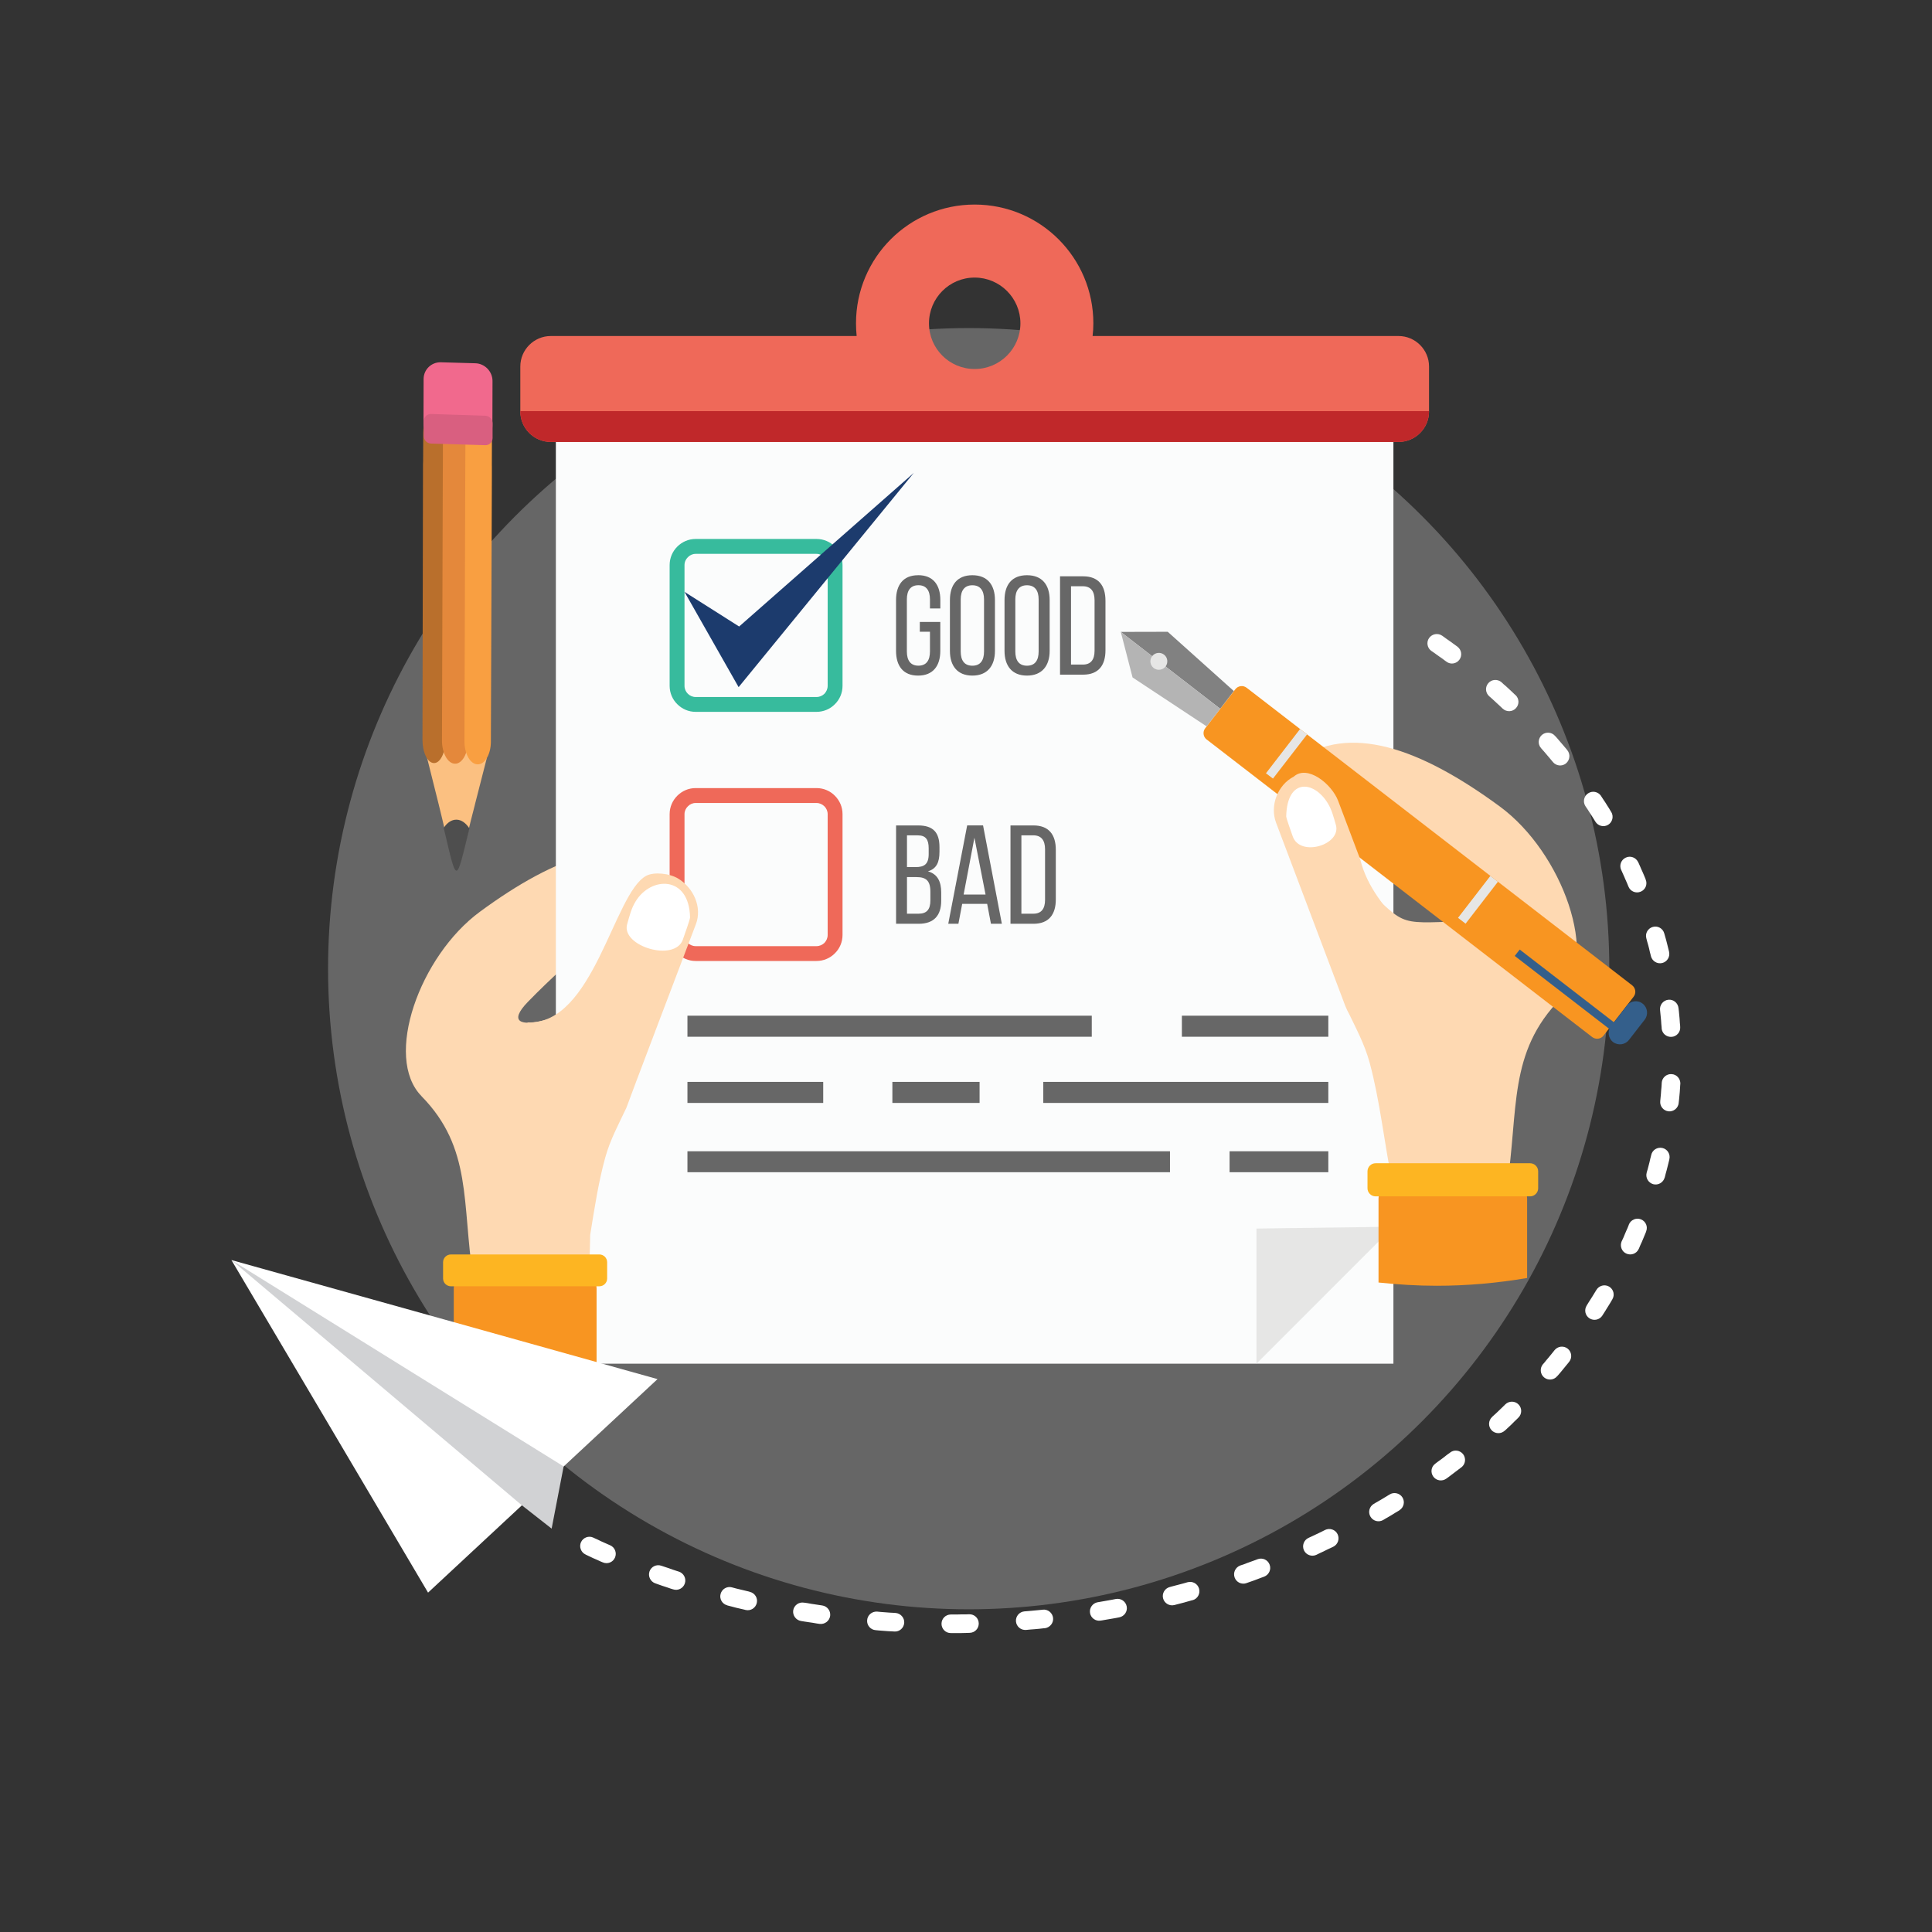
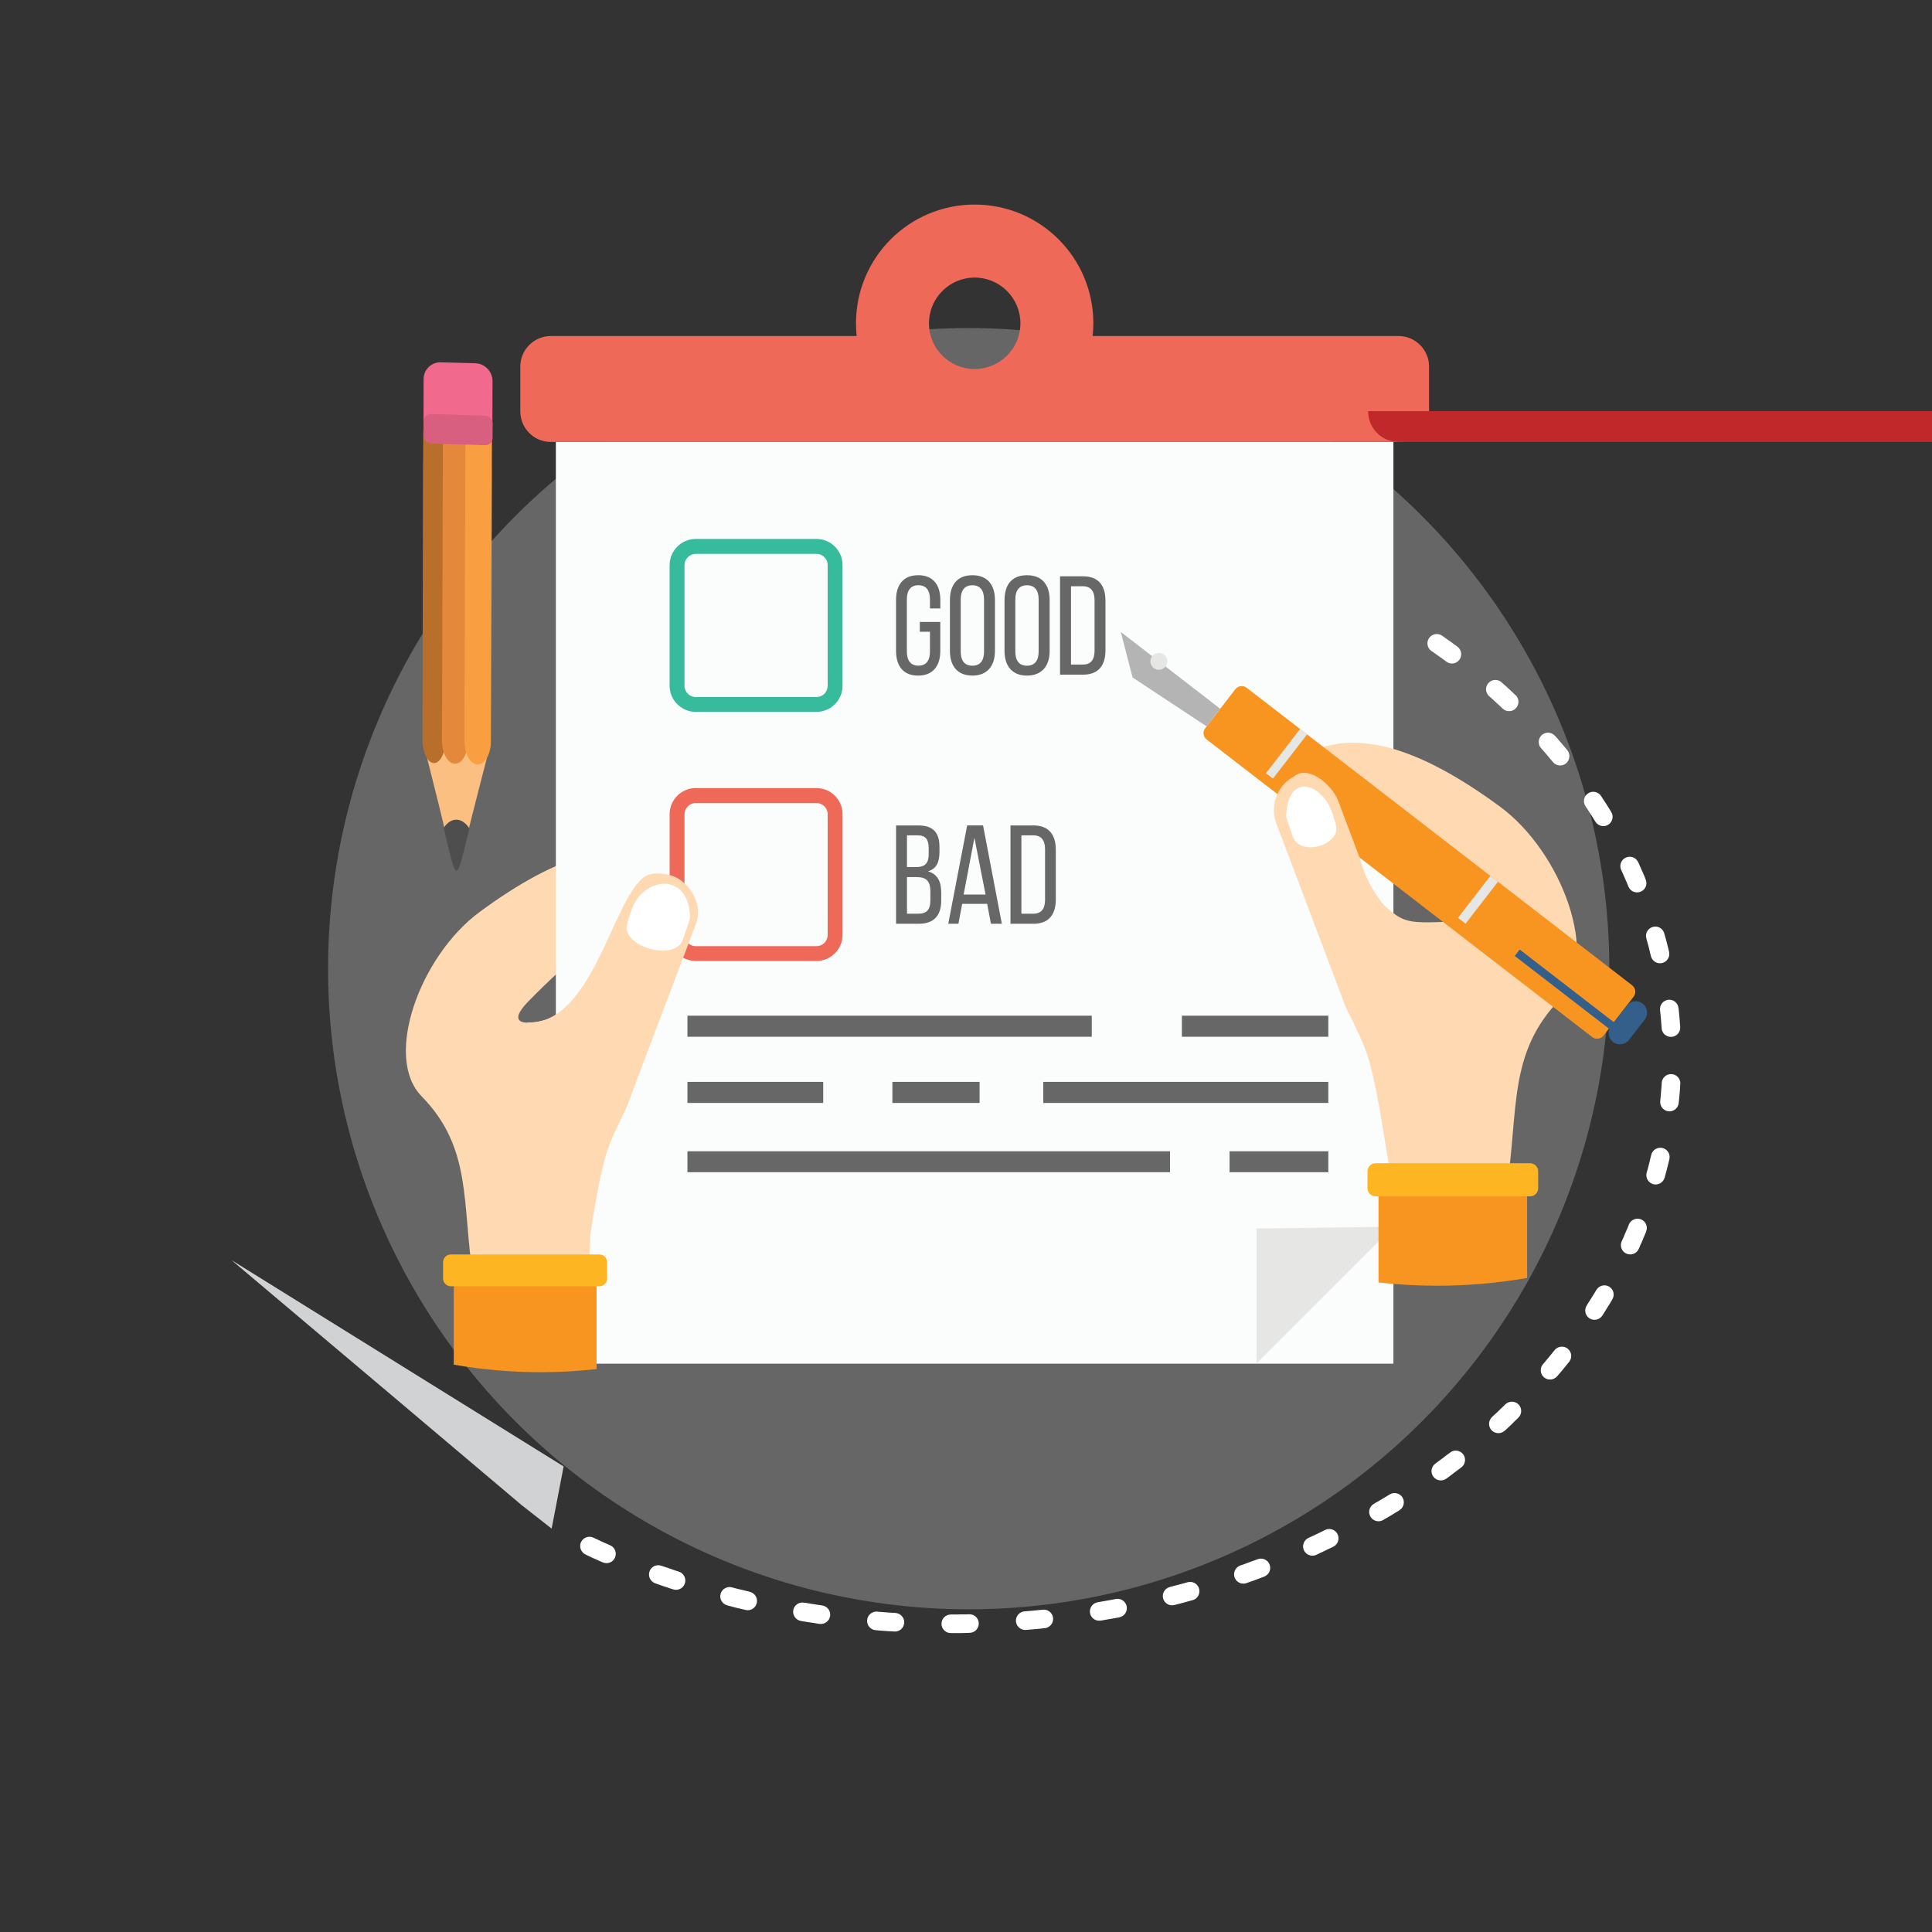
<svg xmlns="http://www.w3.org/2000/svg" id="Layer_1" viewBox="0 0 512 512">
  <rect x="0" y="0" width="512" height="512" fill="#333333" stroke="none" />
  <defs>
    <style>      .cls-1 {        fill: #f89521;      }      .cls-1, .cls-2, .cls-3, .cls-4, .cls-5, .cls-6, .cls-7, .cls-8, .cls-9, .cls-10, .cls-11, .cls-12, .cls-13, .cls-14, .cls-15, .cls-16, .cls-17, .cls-18, .cls-19, .cls-20 {        fill-rule: evenodd;      }      .cls-2, .cls-21 {        fill: #676767;      }      .cls-3 {        fill: #fbc081;      }      .cls-4 {        fill: #e4883b;      }      .cls-5, .cls-22 {        fill: #e6e6e5;      }      .cls-6 {        fill: #d95f80;      }      .cls-7 {        fill: #1c3b6d;      }      .cls-8 {        fill: #fdb522;      }      .cls-23, .cls-10, .cls-24 {        fill: #fff;      }      .cls-9, .cls-25 {        fill: #ef6959;      }      .cls-11 {        fill: #fed9b2;      }      .cls-12 {        fill: #4e4e4e;      }      .cls-13 {        fill: #345f8b;      }      .cls-14 {        fill: #b96f2c;      }      .cls-15 {        fill: #f1698d;      }      .cls-16 {        fill: #f99f41;      }      .cls-24 {        opacity: .25;      }      .cls-17 {        fill: #c0282a;      }      .cls-18 {        fill: #d1d2d4;      }      .cls-19 {        fill: #b4b4b4;      }      .cls-20 {        fill: #818181;      }      .cls-26 {        fill: #37bb9d;      }      .cls-27 {        fill: #fbfcfc;      }    </style>
  </defs>
  <circle id="Background_2" class="cls-24" cx="256.71" cy="256.71" r="169.77" />
  <g>
    <path class="cls-3" d="M125.83,213.31l3.15-12.3c-5.35-9.52-10.64-10.64-15.87-.43l3.12,12.47c5.75,23.23,3.75,22.68,9.61.26h0Z" />
    <path class="cls-12" d="M117.59,219.4c3.58,15.22,3.17,14.96,6.81.14-.92-1.4-2.09-2.29-3.4-2.32-1.29-.03-2.49.77-3.4,2.17h0Z" />
    <path class="cls-14" d="M118.19,123.15l-.03,7.44-.11,65.59c-.03,3.37-1.4,6.09-3.06,6.04h0c-1.69-.03-3.03-2.83-3.03-6.18l.14-73.05c0-.29,0-.54.03-.83l.03-7.49c0-2.89,1.17-5.21,2.6-5.18l3.46.11-.03,13.56Z" />
    <path class="cls-4" d="M117.36,123.15l-.03,7.44-.2,65.59c-.03,3.37,1.52,6.18,3.43,6.21h0c1.89.06,3.46-2.66,3.46-6.03l.2-65.62.03-7.44.03-13.56-6.89-.14-.03,13.56Z" />
    <path class="cls-16" d="M130.35,123.47v2.95l-.26,70.11c0,3.37-1.6,6.09-3.52,6.03h0c-1.95-.03-3.52-2.83-3.49-6.21l.2-65.59.03-7.44.06-13.56,4.03.09c1.52.03,2.77,2.03,2.97,4.55l-.03,9.07Z" />
    <path class="cls-15" d="M116.82,96.01l9.15.26c2.49.06,4.55,2.17,4.55,4.69l-.03,11.84c0,2.52-2.06,4.52-4.58,4.46l-9.13-.26c-2.52-.06-4.55-2.17-4.55-4.69l.03-11.87c0-2.49,2.06-4.49,4.55-4.43h0Z" />
    <path class="cls-6" d="M114.24,109.71l14.36.46c1.06.03,1.94.94,1.94,2v3.92c0,1.09-.89,1.95-1.97,1.89l-14.33-.43c-1.09-.03-1.95-.94-1.95-2.03v-3.89c0-1.09.89-1.95,1.95-1.92h0Z" />
  </g>
  <path class="cls-11" d="M111.7,290.48c-10.1-10.27-.46-37.13,15.47-48.85,20.42-15.02,38.39-21.28,51.91-11.73-12.7,12.21-26.89,22.94-39.16,35.58-10.5,10.78,13.82,4.29,24.46-5.98l1.6,34.07c-2.09,4.44-4.32,8.5-5.61,13.22-2.63,9.64-3.78,20.59-5.81,30.75l-29.15,1.17c-3.06-19.91-.2-34.47-13.73-48.23h0Z" />
  <g>
    <g>
      <rect class="cls-27" x="147.31" y="117.12" width="221.96" height="244.27" />
      <path class="cls-9" d="M370.64,117.12h-224.68c-4.46,0-8.07-3.63-8.07-8.07v-11.93c0-4.43,3.63-8.07,8.07-8.07h81.06c-.11-1.12-.17-2.23-.17-3.38,0-17.39,14.07-31.46,31.44-31.46s31.46,14.07,31.46,31.46c0,1.14-.06,2.26-.2,3.38h81.09c4.43,0,8.07,3.63,8.07,8.07v11.93c0,4.43-3.63,8.07-8.07,8.07h0ZM258.29,73.56c-6.69,0-12.1,5.43-12.1,12.13s5.41,12.1,12.1,12.1,12.13-5.41,12.13-12.1-5.43-12.13-12.13-12.13h0Z" />
-       <path class="cls-17" d="M370.64,117.12h-224.68c-4.46,0-8.07-3.63-8.07-8.07v-.09h240.81v.09c0,4.43-3.63,8.07-8.07,8.07h0Z" />
+       <path class="cls-17" d="M370.64,117.12c-4.46,0-8.07-3.63-8.07-8.07v-.09h240.81v.09c0,4.43-3.63,8.07-8.07,8.07h0Z" />
      <polygon class="cls-5" points="332.97 361.39 369.27 325.09 332.97 325.58 332.97 361.39" />
    </g>
    <g>
      <path class="cls-26" d="M184.35,142.83h32.04c1.89,0,3.63.77,4.86,2.03,1.26,1.26,2.03,2.97,2.03,4.89v32.01c0,1.89-.77,3.63-2.03,4.86-1.23,1.26-2.98,2.03-4.86,2.03h-32.04c-1.89,0-3.6-.77-4.86-2.03-1.26-1.23-2.03-2.97-2.03-4.86v-32.01c0-1.92.77-3.63,2.03-4.89,1.26-1.26,2.97-2.03,4.86-2.03h0ZM216.39,146.78h-32.04c-.8,0-1.55.34-2.06.89-.54.51-.89,1.26-.89,2.09v32.01c0,.8.34,1.55.89,2.09.51.51,1.26.86,2.06.86h32.04c.8,0,1.55-.34,2.09-.86.51-.54.86-1.29.86-2.09v-32.01c0-.83-.34-1.57-.86-2.09-.54-.54-1.29-.89-2.09-.89h0Z" />
      <path class="cls-25" d="M184.35,208.85h32.04c1.89,0,3.63.77,4.86,2.03,1.26,1.26,2.03,2.97,2.03,4.86v32.04c0,1.89-.77,3.63-2.03,4.86-1.23,1.26-2.98,2.03-4.86,2.03h-32.04c-1.89,0-3.6-.77-4.86-2.03-1.26-1.23-2.03-2.97-2.03-4.86v-32.04c0-1.89.77-3.6,2.03-4.86,1.26-1.26,2.97-2.03,4.86-2.03h0ZM216.39,212.8h-32.04c-.8,0-1.55.34-2.06.89-.54.51-.89,1.26-.89,2.06v32.04c0,.8.34,1.54.89,2.09.51.52,1.26.86,2.06.86h32.04c.8,0,1.55-.34,2.09-.86.51-.54.86-1.29.86-2.09v-32.04c0-.8-.34-1.54-.86-2.06-.54-.54-1.29-.89-2.09-.89h0Z" />
      <path class="cls-2" d="M243.3,152.44c-3.98,0-5.84,2.63-5.84,6.58v13.47c0,3.95,1.86,6.55,5.84,6.55s5.89-2.6,5.89-6.55v-7.67h-5.43v2.6h2.69v5.21c0,2.35-.94,3.78-3.06,3.78s-3.06-1.43-3.06-3.78v-13.79c0-2.35.97-3.75,3.06-3.75s3.06,1.4,3.06,3.75v2.4h2.75v-2.23c0-3.95-1.86-6.58-5.89-6.58h0ZM251.74,172.49c0,3.95,1.97,6.55,5.95,6.55s5.98-2.6,5.98-6.55v-13.47c0-4-1.97-6.58-5.98-6.58s-5.95,2.57-5.95,6.58v13.47ZM254.6,158.85c0-2.35,1-3.75,3.09-3.75s3.09,1.4,3.09,3.75v13.79c0,2.37-.97,3.78-3.09,3.78s-3.09-1.4-3.09-3.78v-13.79ZM266.21,172.49c0,3.95,1.97,6.55,5.95,6.55s6.01-2.6,6.01-6.55v-13.47c0-4-1.97-6.58-6.01-6.58s-5.95,2.57-5.95,6.58v13.47ZM269.07,158.85c0-2.35,1-3.75,3.09-3.75s3.09,1.4,3.09,3.75v13.79c0,2.37-.97,3.78-3.09,3.78s-3.09-1.4-3.09-3.78v-13.79ZM280.92,152.73v26.06h6.12c4.06,0,5.92-2.46,5.92-6.44v-13.16c0-4.03-1.86-6.46-5.92-6.46h-6.12ZM283.83,176.13v-20.77h3.12c2.12,0,3.12,1.32,3.12,3.69v13.41c0,2.37-1,3.66-3.09,3.66h-3.15Z" />
      <path class="cls-2" d="M237.47,218.75v26.06h5.98c4.06,0,5.98-2.2,5.98-6.12v-2.17c0-2.89-.97-4.89-3.52-5.61,2.29-.69,3.06-2.4,3.06-5.18v-1.23c0-3.83-1.6-5.75-5.66-5.75h-5.84ZM240.36,229.79v-8.41h2.89c2.09,0,2.86,1.12,2.86,3.43v1.52c0,2.72-1.2,3.46-3.49,3.46h-2.26ZM240.36,242.14v-9.7h2.54c2.49,0,3.66.94,3.66,3.86v2.32c0,2.4-.97,3.52-3.12,3.52h-3.09ZM261.61,239.54l1,5.26h2.89l-4.98-26.06h-4.21l-5.01,26.06h2.69l1-5.26h6.61ZM258.23,222.01l2.95,15.05h-5.81l2.86-15.05ZM267.79,218.75v26.06h6.09c4.06,0,5.92-2.46,5.92-6.44v-13.16c0-4.03-1.86-6.46-5.92-6.46h-6.09ZM270.68,242.14v-20.77h3.15c2.12,0,3.12,1.32,3.12,3.69v13.42c0,2.37-1,3.66-3.09,3.66h-3.17Z" />
-       <polygon class="cls-7" points="181.4 156.85 195.74 182.1 242.16 125.33 195.88 166.03 181.4 156.85" />
      <rect class="cls-21" x="182.18" y="269.17" width="107.15" height="5.58" />
      <rect class="cls-21" x="236.49" y="286.71" width="23.11" height="5.58" />
      <rect class="cls-21" x="313.21" y="269.17" width="38.81" height="5.58" />
      <rect class="cls-21" x="276.48" y="286.71" width="75.54" height="5.58" />
      <rect class="cls-21" x="182.18" y="305.1" width="127.88" height="5.55" />
      <rect class="cls-21" x="325.85" y="305.1" width="26.17" height="5.55" />
      <rect class="cls-21" x="182.18" y="286.71" width="35.98" height="5.58" />
    </g>
  </g>
  <path class="cls-1" d="M404.71,338.68c-7.84,1.34-15.82,2.06-23.97,2.06-5.21,0-10.32-.32-15.42-.86v-22.25c0-1.89,1.29-3.4,2.83-3.4h33.72c1.54,0,2.83,1.52,2.83,3.4v21.05Z" />
  <path class="cls-11" d="M413.61,264.62c10.53-10.73.46-38.67-16.1-50.86-21.25-15.62-39.96-22.14-54.03-12.21,14.76,14.19,29.55,28.37,44.31,42.56-19.08.74-14.59,1.29-29-11.76l-1.69,35.47c2.2,4.6,4.52,8.84,5.86,13.76,2.72,10.01,3.92,21.42,6.03,31.98l30.32,1.2c3.2-20.71.23-35.84,14.3-50.14h0Z" />
  <path class="cls-8" d="M364.55,317.05h40.93c1.17,0,2.15-.97,2.15-2.14v-4.49c0-1.2-.97-2.15-2.15-2.15h-40.93c-1.17,0-2.15.94-2.15,2.15v4.49c0,1.17.97,2.14,2.15,2.14h0Z" />
  <path class="cls-1" d="M319.79,195.98l102.17,78.86c.94.71,2.29.54,3-.4l7.98-10.32c.71-.92.54-2.26-.4-3l-102.17-78.86c-.94-.72-2.29-.54-3,.4l-7.98,10.33c-.72.94-.54,2.29.4,3h0Z" />
-   <polygon class="cls-20" points="326.97 183.13 309.46 167.43 297.02 167.46 323.36 187.83 326.97 183.13" />
  <polygon class="cls-19" points="319.76 192.49 300.14 179.53 297.02 167.46 323.36 187.83 319.76 192.49" />
  <path class="cls-5" d="M308.49,173.49c.97.74,1.14,2.15.4,3.15-.77.97-2.17,1.14-3.15.4-.97-.77-1.17-2.17-.4-3.15.74-.97,2.15-1.17,3.15-.4h0Z" />
  <path class="cls-13" d="M435.31,265.97h0c1.32,1,1.57,2.92.57,4.23l-4.18,5.38c-1,1.32-2.92,1.57-4.23.57h0c-1.31-1.03-1.54-2.92-.54-4.23l4.18-5.41c1-1.32,2.92-1.57,4.2-.54h0Z" />
  <polygon class="cls-13" points="429.71 272.46 402.74 251.64 401.42 253.33 428.39 274.15 429.71 272.46" />
  <rect class="cls-22" x="384.65" y="237.16" width="14.03" height="2.53" transform="translate(-36.34 402.92) rotate(-52.35)" />
  <polygon class="cls-5" points="344.53 193.2 346.39 194.63 337.35 206.33 335.49 204.93 344.53 193.2" />
  <g>
    <path class="cls-11" d="M354.63,212.25l5.86,15.53c1.83,7.47,6.81,13.01,11.04,17.85l.63,13.01c.23,4.83-1.52,15.9-4.69,12.24h0c-4.29,2.2-9.21.31-10.93-4.23l-18.36-48.6c-1.72-4.52.4-10.04,4.69-12.24h0c3.6-3.23,10.04,1.92,11.76,6.44h0Z" />
    <path class="cls-10" d="M342.58,221.63c-.29-.86-1.72-4.75-1.72-5.29.23-10.21,7.38-9.5,11.04-3.43,1.03,1.69,1.49,3.52,2.12,5.69,1.52,5.29-9.5,8.64-11.44,3.03h0Z" />
  </g>
  <g>
    <path class="cls-11" d="M139.82,270.95l-8.72,40.76,10.44,24.28,14.64.86.23-9.61c1.12-6.98,2.2-14.02,3.98-20.45,1.29-4.72,3.52-8.78,5.61-13.22,0-.23,16.73-44.19,18.42-48.65,1.69-4.46-.57-9.52-4.61-12.04-2.32-1.46-6.52-1.89-8.58-.77-8.61,4.66-13.9,39.56-31.41,38.84h0Z" />
    <path class="cls-10" d="M180.98,248.95c.31-.94,1.89-5.23,1.89-5.84-.23-11.21-10.41-10.9-14.44-4.2-1.12,1.83-1.54,3.6-2.23,6.01-1.66,5.81,12.67,10.18,14.79,4.03h0Z" />
  </g>
  <path class="cls-1" d="M120.25,361.65c7.52,1.32,15.19,2,23.03,2,4.98,0,9.93-.29,14.82-.83v-21.39c0-1.8-1.23-3.26-2.72-3.26h-32.41c-1.52,0-2.72,1.46-2.72,3.26v20.22Z" />
  <path class="cls-8" d="M158.84,340.88h-39.33c-1.14,0-2.09-.91-2.09-2.06v-4.32c0-1.14.94-2.06,2.09-2.06h39.33c1.12,0,2.06.92,2.06,2.06v4.32c0,1.14-.94,2.06-2.06,2.06h0Z" />
  <g>
    <g>
-       <polygon class="cls-10" points="61.33 333.93 117.79 349.69 174.25 365.48 143.85 393.77 113.44 422.06 87.39 377.98 61.33 333.93" />
      <polygon class="cls-18" points="61.33 333.93 105.35 361.28 149.37 388.62 146.19 405.1 138.3 398.92 99.83 366.42 61.33 333.93" />
    </g>
    <path class="cls-23" d="M155.18,411.96c-1.23-.57-1.77-2.06-1.2-3.29.6-1.23,2.06-1.77,3.29-1.17l.11.06.97.43.94.46.97.43.97.43.46.2c1.26.54,1.83,2,1.29,3.26-.54,1.26-2,1.83-3.26,1.26l-.49-.2-1-.46-1-.43-.97-.46-.97-.46-.11-.06ZM173.65,419.6c-1.29-.46-1.97-1.89-1.52-3.17.46-1.29,1.86-1.94,3.15-1.49l.92.31,1.03.34,1.03.37,1.03.34.63.2c1.29.43,2,1.83,1.57,3.12-.43,1.32-1.83,2-3.12,1.57l-.66-.2-1.06-.37-1.06-.34-1.06-.37-.89-.32ZM192.73,425.43c-1.32-.34-2.12-1.69-1.77-3,.34-1.32,1.69-2.12,3-1.77l.09.03,1.09.29,1.09.26,1.09.26,1.09.26.29.09c1.34.32,2.17,1.63,1.86,2.95-.31,1.34-1.63,2.17-2.95,1.86l-.34-.09-1.12-.26-1.12-.26-1.09-.29-1.12-.29-.09-.03ZM212.27,429.58c-1.34-.23-2.26-1.49-2.06-2.83.23-1.34,1.49-2.26,2.86-2.03l.83.11,1.12.2,1.14.17,1.12.17.6.09c1.37.2,2.29,1.43,2.12,2.77-.2,1.37-1.46,2.29-2.8,2.12l-.63-.09-1.14-.2-1.17-.17-1.14-.17-.83-.14ZM232.06,432.01c-1.34-.09-2.37-1.29-2.26-2.63.09-1.37,1.29-2.37,2.63-2.29l.94.09,1.17.09,1.17.09,1.17.06.43.03c1.34.09,2.4,1.26,2.32,2.6-.09,1.37-1.23,2.4-2.6,2.32l-.46-.03-1.2-.06-1.2-.09-1.17-.09-.94-.09ZM252,432.78c-1.37.03-2.49-1.09-2.49-2.46s1.11-2.46,2.46-2.46h1.52l1.2-.03h1.2l.97-.03c1.37-.03,2.49,1.03,2.52,2.4.03,1.37-1.03,2.49-2.4,2.52l-1,.03-1.23.03h-2.74ZM271.93,431.95c-1.37.11-2.57-.89-2.69-2.26-.11-1.34.89-2.55,2.26-2.66l1.12-.09,1.2-.11,1.17-.11,1.17-.11.2-.03c1.34-.14,2.57.83,2.72,2.2.14,1.34-.83,2.54-2.2,2.72h-.2l-1.2.14-1.2.11-1.2.09-1.15.11ZM291.7,429.47c-1.32.23-2.6-.66-2.83-2-.23-1.34.69-2.63,2.03-2.86l.37-.06,1.14-.2,1.14-.2,1.12-.2,1.03-.2c1.34-.26,2.63.63,2.89,1.97.26,1.34-.63,2.63-1.97,2.89l-1.03.2-1.17.2-1.17.2-1.14.2-.4.06ZM311.23,425.35c-1.32.34-2.66-.46-3-1.77-.34-1.31.46-2.66,1.77-3l.31-.09,1.09-.29,1.12-.29,1.09-.29,1.09-.31h0c1.32-.37,2.69.37,3.06,1.69.37,1.32-.37,2.69-1.69,3.06h-.06l-1.12.31-1.12.32-1.12.29-1.12.29-.31.09ZM330.34,419.54c-1.29.46-2.69-.2-3.15-1.49-.46-1.29.2-2.69,1.49-3.18l.89-.29,1.03-.4,1.03-.37,1.03-.37.6-.23c1.29-.49,2.72.14,3.2,1.43.49,1.26-.17,2.69-1.43,3.18l-.63.23-1.06.4-1.06.4-1.06.37-.89.31ZM348.85,412.05c-1.23.57-2.72.03-3.29-1.2-.57-1.23-.03-2.72,1.2-3.29l.94-.43.97-.46.97-.46.94-.46.57-.29c1.23-.6,2.72-.12,3.32,1.11.6,1.23.09,2.72-1.12,3.32l-.6.29-1,.46-.97.49-1,.46-.94.46ZM366.58,402.81c-1.2.69-2.69.32-3.4-.89-.69-1.17-.29-2.69.89-3.38l.54-.32.89-.51.92-.54.89-.54.89-.54.06-.03c1.14-.74,2.69-.37,3.4.77.72,1.14.37,2.69-.8,3.4l-.06.06-.92.54-.91.57-.91.54-.94.54-.51.31ZM383.29,391.85c-1.09.8-2.63.57-3.43-.51-.83-1.12-.6-2.66.52-3.46l.6-.46.83-.6.8-.6.8-.63.83-.6.03-.03c1.06-.86,2.6-.66,3.46.4.83,1.09.66,2.63-.43,3.49l-.06.03-.83.63-.83.63-.83.63-.83.63-.63.46ZM398.76,379.15c-1,.92-2.57.86-3.49-.14-.92-1-.86-2.54.14-3.49l.26-.26.74-.66.72-.69.72-.69.71-.69.37-.37c.97-.94,2.55-.94,3.49.03.97.97.94,2.55-.03,3.49l-.4.4-.74.71-.71.72-.74.69-.74.69-.29.26ZM412.66,364.71c-.89,1.06-2.43,1.17-3.46.32-1.06-.89-1.17-2.46-.31-3.49l.31-.34.6-.74.63-.74.6-.74.6-.74.34-.43c.86-1.06,2.4-1.26,3.49-.4,1.06.86,1.23,2.4.4,3.46l-.37.46-.63.77-.63.77-.63.77-.63.74-.31.34ZM424.65,348.63c-.74,1.14-2.26,1.49-3.43.74-1.14-.74-1.46-2.26-.72-3.4l.03-.06.49-.8.51-.8.49-.77.49-.8.49-.8.06-.09c.69-1.17,2.2-1.57,3.37-.89,1.17.69,1.57,2.2.86,3.37l-.06.11-.49.83-.51.83-.52.83-.51.83-.52.8-.03.06ZM434.28,330.98c-.57,1.26-2.03,1.8-3.29,1.23-1.23-.54-1.77-2-1.23-3.26l.09-.17.4-.86.34-.83.37-.86.37-.83.34-.86v-.03c.51-1.26,1.95-1.86,3.2-1.37,1.29.52,1.89,1.95,1.37,3.2v.06l-.37.89-.37.89-.37.89-.4.86-.37.89-.09.17ZM441.15,312.08c-.37,1.31-1.72,2.09-3.03,1.74-1.31-.37-2.09-1.72-1.74-3.03l.03-.12.26-.89.23-.89.23-.89.2-.89.23-.89.03-.14c.29-1.32,1.6-2.15,2.95-1.86,1.32.29,2.17,1.63,1.86,2.95l-.03.17-.23.94-.23.92-.23.91-.26.94-.23.92-.03.09ZM444.87,292.31c-.14,1.34-1.34,2.34-2.69,2.2-1.37-.14-2.35-1.37-2.2-2.72h0l.09-.94.09-.92.06-.92.09-.92.06-.92v-.2c.09-1.37,1.26-2.4,2.6-2.32,1.37.06,2.4,1.23,2.34,2.6l-.03.23-.06.94-.06.97-.09.94-.09.97-.11.94v.03ZM445.27,272.18c.09,1.35-.94,2.52-2.29,2.6-1.37.09-2.55-.94-2.63-2.29v-.2l-.09-.94-.06-.94-.09-.92-.09-.91-.09-.92c-.14-1.34.83-2.57,2.2-2.72,1.34-.14,2.54.86,2.69,2.2l.11.94.09.97.09.94.06.97.09.97v.23ZM442.32,252.24c.31,1.34-.52,2.66-1.83,2.97-1.32.32-2.66-.51-2.98-1.83l-.06-.26-.23-.89-.2-.89-.23-.89-.26-.89-.23-.89c-.37-1.32.4-2.66,1.72-3.03,1.32-.37,2.66.4,3.03,1.72l.26.92.26.92.23.91.23.92.23.94.06.26ZM436.12,233.1c.54,1.26-.06,2.69-1.32,3.2-1.26.54-2.72-.06-3.23-1.32l-.06-.14-.34-.83-.37-.83-.37-.86-.37-.83-.37-.83-.06-.11c-.57-1.23-.03-2.69,1.2-3.26,1.23-.6,2.69-.06,3.29,1.17l.06.11.4.89.37.86.4.89.37.86.37.89.03.14ZM426.99,215.17c.71,1.17.34,2.69-.8,3.4-1.17.72-2.69.34-3.4-.83l-.06-.09-.49-.8-.49-.77-.52-.8-.49-.77-.52-.77-.06-.09c-.74-1.12-.43-2.66.69-3.4,1.14-.77,2.66-.46,3.43.66l.06.11.52.8.54.8.52.83.51.8.49.83.06.09ZM415.35,198.81c.86,1.06.71,2.6-.34,3.49-1.03.86-2.6.71-3.46-.34l-.26-.31-.6-.72-.63-.74-.6-.71-.63-.72-.43-.49c-.92-1.03-.8-2.57.2-3.49,1.03-.89,2.6-.8,3.49.23l.46.49.63.74.66.77.63.74.63.74.26.32ZM401.62,184.19c1,.94,1.06,2.49.11,3.49-.91,1-2.49,1.06-3.49.12l-.14-.12-.72-.69-.72-.66-.71-.66-.72-.66-.57-.49c-1.03-.92-1.14-2.46-.23-3.49.89-1.03,2.46-1.12,3.49-.23l.57.54.77.66.74.69.74.69.72.69.14.11ZM386.23,171.38c1.09.8,1.34,2.35.52,3.46-.8,1.09-2.34,1.34-3.43.51l-.4-.29-.8-.6-.83-.57-.83-.6-.8-.57-.31-.2c-1.12-.77-1.4-2.32-.63-3.43.8-1.12,2.32-1.4,3.46-.63l.32.23.83.6.86.6.83.6.83.6.4.29Z" />
  </g>
</svg>